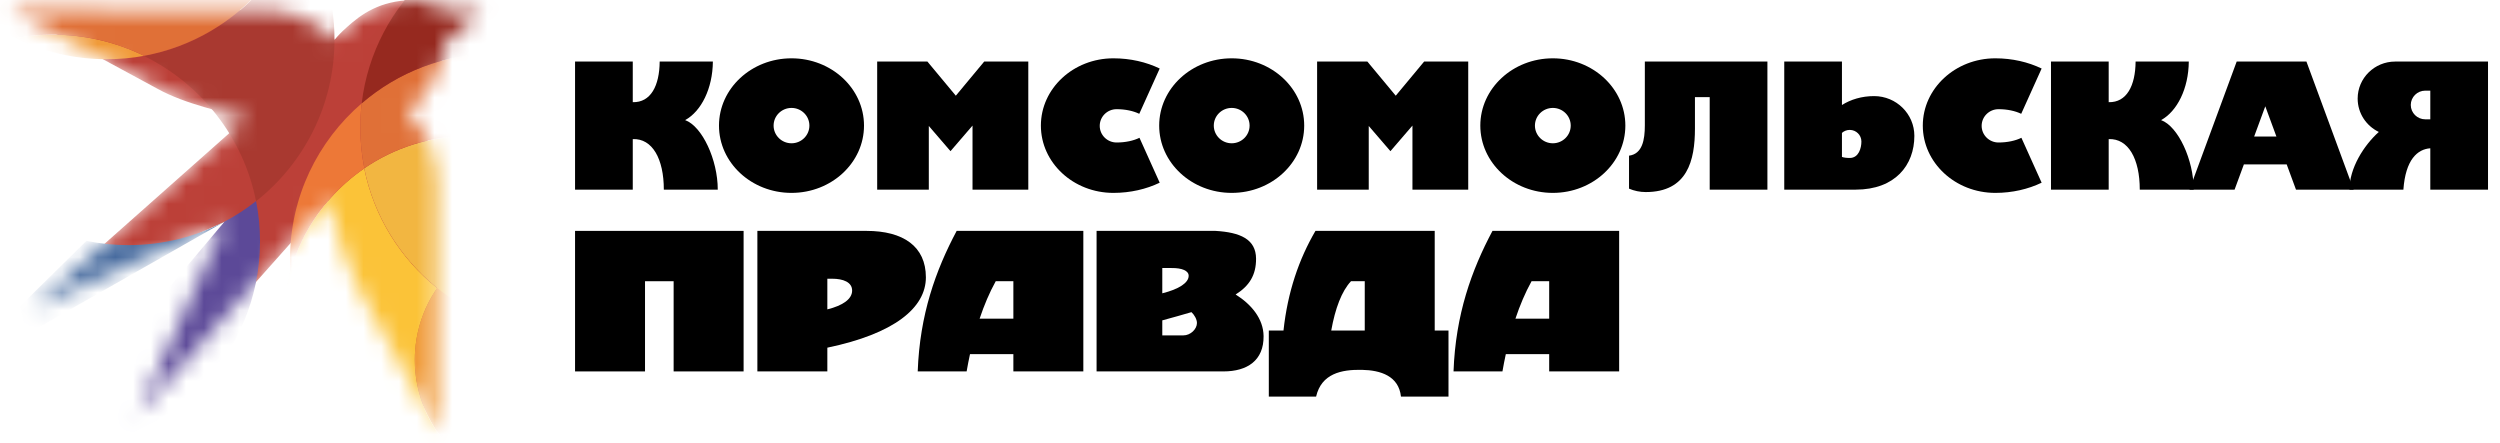
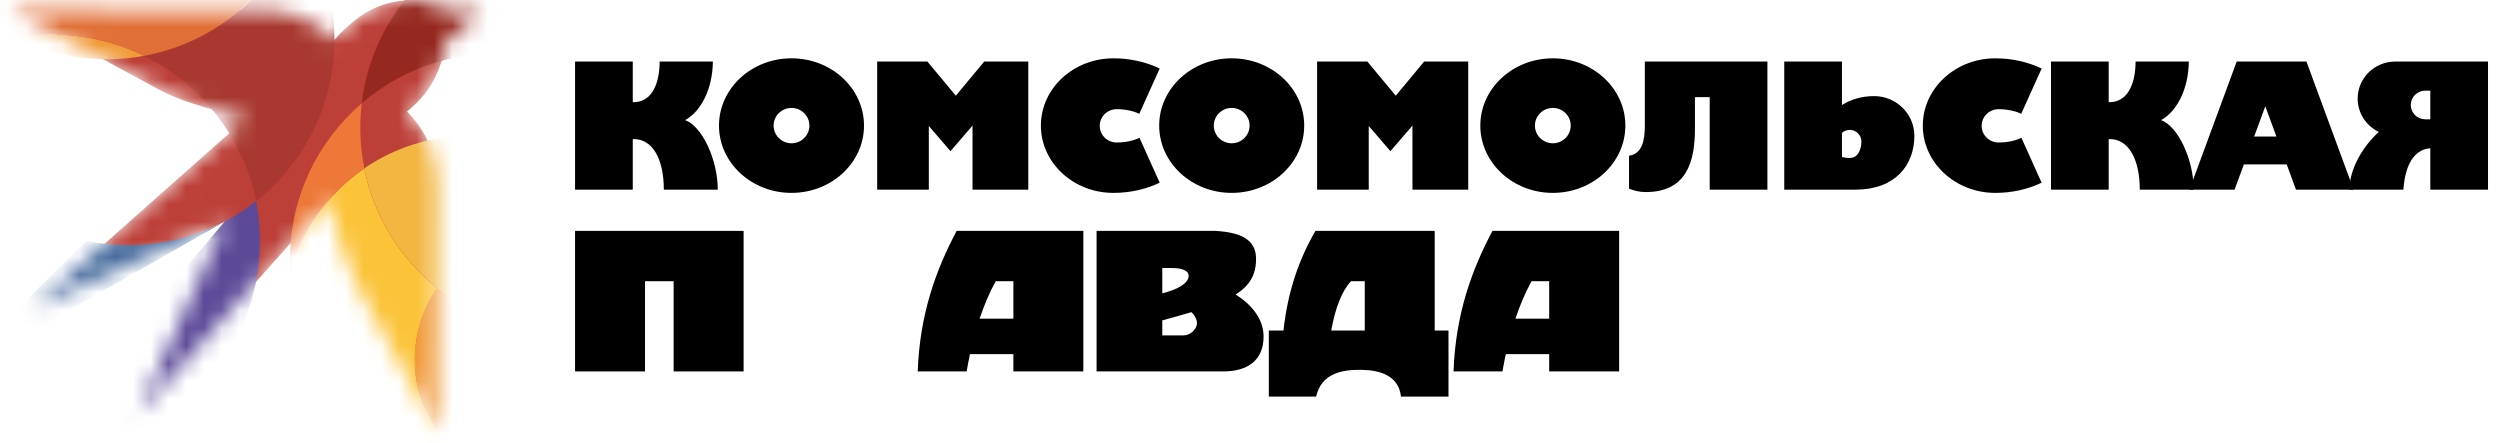
<svg xmlns="http://www.w3.org/2000/svg" width="141" height="25" viewBox="0 0 141 25" fill="none">
  <mask id="mask0" mask-type="alpha" maskUnits="userSpaceOnUse" x="0" y="0" width="28" height="25">
    <path fill-rule="evenodd" clip-rule="evenodd" d="M4.151 2.454L0.662 0.562C0.662 0.562 10.268 0.568 14.84 0.573C16.353 0.573 17.803 1.177 18.87 2.242C19.083 1.993 19.199 1.861 19.582 1.516C20.362 0.817 21.408 0.038 23.262 0.001C23.782 -0.01 24.483 0.101 24.86 0.536C25.646 0.531 26.474 0.61 27.138 0.69L25.179 2.306C24.759 4.855 23.517 5.799 22.954 6.297C24.064 7.388 24.68 8.883 24.674 10.436C24.669 14.988 24.658 24.342 24.658 24.342C24.658 24.342 21.6 18.703 20.23 16.297C19.571 15.142 19.061 13.409 18.514 11.326C18.334 11.533 7.756 23.409 7.756 23.409L12.679 12.503L1.745 17.431C1.745 17.431 13.427 7.076 13.857 6.689C12.615 6.302 10.496 5.899 8.887 5.009C7.183 4.076 4.151 2.454 4.151 2.454Z" fill="#BC4038" />
  </mask>
  <g mask="url(#mask0)">
    <path fill-rule="evenodd" clip-rule="evenodd" d="M4.151 2.454L0.662 0.562C0.662 0.562 10.268 0.568 14.84 0.573C16.353 0.573 17.803 1.177 18.87 2.242C19.083 1.993 19.199 1.861 19.582 1.516C20.362 0.817 21.408 0.038 23.262 0.001C23.782 -0.01 24.483 0.101 24.86 0.536C25.646 0.531 26.474 0.61 27.138 0.69L25.179 2.306C24.759 4.855 23.517 5.799 22.954 6.297C24.064 7.388 24.68 8.883 24.674 10.436C24.669 14.988 24.658 24.342 24.658 24.342C24.658 24.342 21.6 18.703 20.23 16.297C19.571 15.142 19.061 13.409 18.514 11.326C18.334 11.533 7.756 23.409 7.756 23.409L12.679 12.503L1.745 17.431C1.745 17.431 13.427 7.076 13.857 6.689C12.615 6.302 10.496 5.899 8.887 5.009C7.183 4.076 4.151 2.454 4.151 2.454Z" fill="#BC4038" />
    <path fill-rule="evenodd" clip-rule="evenodd" d="M12.671 12.496L1.477 18.866L1.148 17.255L4.875 13.582C5.64 13.742 6.437 13.826 7.249 13.826C9.208 13.821 11.056 13.349 12.671 12.496Z" fill="#466A9E" />
    <path fill-rule="evenodd" clip-rule="evenodd" d="M12.668 12.495C13.295 12.167 13.89 11.78 14.442 11.34C14.591 12.076 14.665 12.84 14.665 13.619C14.665 20.058 9.424 25.289 2.972 25.289C2.616 25.289 2.266 25.273 1.921 25.241L12.668 12.495Z" fill="#5C4998" />
    <path fill-rule="evenodd" clip-rule="evenodd" d="M0.865 2.143C1.55 2.021 2.251 1.957 2.973 1.957C4.821 1.957 6.573 2.386 8.124 3.149C7.439 3.277 6.732 3.34 6.01 3.34C4.162 3.34 2.415 2.911 0.865 2.143Z" fill="#F09A38" />
    <path fill-rule="evenodd" clip-rule="evenodd" d="M8.123 3.157C12.175 2.415 15.494 -0.431 16.906 -4.199C18.144 -2.355 18.866 -0.14 18.866 2.24C18.866 5.928 17.135 9.225 14.442 11.35C13.726 7.746 11.341 4.736 8.123 3.157Z" fill="#A93930" />
    <path fill-rule="evenodd" clip-rule="evenodd" d="M30.552 13.148C34.502 13.148 37.709 16.349 37.709 20.292C37.709 24.235 34.502 27.436 30.552 27.436C26.601 27.436 23.393 24.235 23.393 20.292C23.393 16.355 26.601 13.148 30.552 13.148Z" fill="#F09A38" />
    <path fill-rule="evenodd" clip-rule="evenodd" d="M20.542 9.5C21.089 12.208 22.576 14.577 24.657 16.247C23.861 17.396 23.394 18.796 23.394 20.301C23.394 24.244 26.601 27.445 30.552 27.445C30.743 27.445 30.929 27.439 31.115 27.424C29.707 28.128 28.12 28.526 26.442 28.526C20.675 28.526 15.997 23.857 15.997 18.101C16.002 14.535 17.802 11.381 20.542 9.5Z" fill="#FBC338" />
    <path fill-rule="evenodd" clip-rule="evenodd" d="M20.4 5.828C20.347 6.279 20.32 6.734 20.32 7.201C20.32 7.985 20.4 8.754 20.549 9.495C18.547 10.868 17.044 12.919 16.38 15.32C16.364 15.087 16.359 14.859 16.359 14.62C16.354 11.107 17.925 7.959 20.4 5.828Z" fill="#ED7837" />
    <path fill-rule="evenodd" clip-rule="evenodd" d="M20.543 9.495C22.221 8.345 24.255 7.672 26.442 7.672C32.076 7.672 36.68 12.134 36.882 17.715C35.385 18.42 33.706 18.812 31.944 18.812C26.315 18.806 21.615 14.805 20.543 9.495Z" fill="#F2B641" />
-     <path fill-rule="evenodd" clip-rule="evenodd" d="M20.4 5.826C22.439 4.072 25.089 3.012 27.988 3.012C34.408 3.012 39.617 8.211 39.617 14.618C39.617 15.084 39.591 15.54 39.538 15.991C38.741 16.674 37.849 17.257 36.888 17.708C36.686 12.133 32.082 7.665 26.448 7.665C24.261 7.665 22.227 8.338 20.549 9.488C20.4 8.746 20.32 7.978 20.32 7.193C20.315 6.732 20.347 6.276 20.4 5.826Z" fill="#E07037" />
    <path fill-rule="evenodd" clip-rule="evenodd" d="M20.399 5.831C21.079 0.071 25.996 -4.402 31.949 -4.402C38.369 -4.402 43.578 0.797 43.578 7.204C43.578 10.718 42.012 13.871 39.537 15.996C39.59 15.546 39.617 15.09 39.617 14.623C39.617 8.216 34.408 3.017 27.988 3.017C25.088 3.017 22.433 4.077 20.399 5.831Z" fill="#96291F" />
    <path fill-rule="evenodd" clip-rule="evenodd" d="M0.863 2.145C-2.976 0.253 -5.626 -3.7 -5.626 -8.269C-5.626 -14.676 -0.417 -19.875 6.003 -19.875C12.423 -19.875 17.633 -14.676 17.633 -8.269C17.633 -2.582 13.528 2.156 8.117 3.147C6.561 2.384 4.814 1.954 2.966 1.954C2.249 1.96 1.548 2.023 0.863 2.145Z" fill="#E07037" />
  </g>
  <path fill-rule="evenodd" clip-rule="evenodd" d="M69.467 3.289C71.725 3.289 73.557 4.988 73.557 7.084C73.557 9.179 71.725 10.879 69.467 10.879C67.209 10.879 65.378 9.179 65.378 7.084C65.378 4.988 67.209 3.289 69.467 3.289ZM69.467 6.087C70.025 6.087 70.477 6.533 70.477 7.084C70.477 7.634 70.025 8.081 69.467 8.081C68.91 8.081 68.458 7.634 68.458 7.084C68.458 6.533 68.91 6.087 69.467 6.087Z" fill="black" />
  <path fill-rule="evenodd" clip-rule="evenodd" d="M62.795 10.879C60.537 10.879 58.706 9.18 58.706 7.084C58.706 4.989 60.537 3.289 62.795 3.289C63.755 3.289 64.65 3.5 65.407 3.865L64.255 6.419C63.923 6.258 63.472 6.158 62.976 6.158C62.451 6.158 62.025 6.579 62.025 7.098C62.025 7.616 62.451 8.037 62.976 8.037C63.477 8.037 63.932 7.936 64.266 7.771L65.407 10.304C64.65 10.668 63.755 10.879 62.795 10.879Z" fill="black" />
  <path fill-rule="evenodd" clip-rule="evenodd" d="M44.641 3.289C46.899 3.289 48.73 4.988 48.73 7.084C48.73 9.179 46.899 10.879 44.641 10.879C42.383 10.879 40.551 9.179 40.551 7.084C40.551 4.988 42.383 3.289 44.641 3.289ZM44.641 6.087C45.198 6.087 45.65 6.533 45.65 7.084C45.65 7.634 45.198 8.081 44.641 8.081C44.084 8.081 43.631 7.634 43.631 7.084C43.631 6.533 44.084 6.087 44.641 6.087Z" fill="black" />
  <path fill-rule="evenodd" clip-rule="evenodd" d="M112.536 10.879C110.278 10.879 108.446 9.18 108.446 7.084C108.446 4.989 110.278 3.289 112.536 3.289C113.495 3.289 114.39 3.5 115.148 3.865L113.996 6.419C113.664 6.258 113.213 6.158 112.717 6.158C112.191 6.158 111.765 6.579 111.765 7.098C111.765 7.616 112.191 8.037 112.717 8.037C113.218 8.037 113.673 7.936 114.007 7.771L115.148 10.304C114.39 10.668 113.495 10.879 112.536 10.879Z" fill="black" />
  <path fill-rule="evenodd" clip-rule="evenodd" d="M82.808 3.472H80.321L78.72 5.398L77.119 3.472H74.285V10.696H77.197V7.105L78.42 8.526L79.662 7.083V10.696H82.808V3.472Z" fill="black" />
  <path fill-rule="evenodd" clip-rule="evenodd" d="M99.682 3.472H92.769L92.769 7.08C92.769 7.883 92.63 8.684 91.877 8.78V10.64C92.171 10.764 92.487 10.832 92.818 10.832C95.177 10.832 95.595 9.042 95.595 7.25V5.479H96.427V10.696H99.682V3.472Z" fill="black" />
  <path fill-rule="evenodd" clip-rule="evenodd" d="M103.886 3.472H100.632V10.696H104.657C106.895 10.696 107.97 9.305 107.97 7.664C107.97 6.425 106.953 5.42 105.698 5.42C105.007 5.42 104.379 5.61 103.886 5.923V3.472ZM104.326 7.327C104.689 7.327 104.983 7.62 104.983 7.982C104.983 8.344 104.837 8.909 104.326 8.909C104.133 8.909 103.991 8.887 103.886 8.851V7.495C104.003 7.39 104.157 7.327 104.326 7.327Z" fill="black" />
  <path fill-rule="evenodd" clip-rule="evenodd" d="M140.324 3.472H135.088C133.92 3.472 132.972 4.408 132.972 5.561C132.972 6.388 133.459 7.103 134.165 7.442C133.31 8.208 132.509 9.488 132.509 10.696H135.551C135.672 8.996 136.348 8.414 137.069 8.363V10.696H140.324V3.472ZM137.069 5.112H136.787C136.335 5.112 135.968 5.475 135.968 5.921C135.968 6.368 136.335 6.73 136.787 6.73H137.069V5.112Z" fill="black" />
  <path fill-rule="evenodd" clip-rule="evenodd" d="M87.58 3.289C89.838 3.289 91.67 4.988 91.67 7.084C91.67 9.179 89.838 10.879 87.58 10.879C85.322 10.879 83.49 9.179 83.49 7.084C83.49 4.988 85.322 3.289 87.58 3.289ZM87.58 6.087C88.137 6.087 88.589 6.533 88.589 7.084C88.589 7.634 88.137 8.081 87.58 8.081C87.023 8.081 86.57 7.634 86.57 7.084C86.57 6.533 87.023 6.087 87.58 6.087Z" fill="black" />
  <path fill-rule="evenodd" clip-rule="evenodd" d="M35.688 7.845V10.696H32.433V3.472H35.688V5.763C36.701 5.788 37.195 4.839 37.206 3.472H40.206C40.193 4.999 39.549 6.277 38.642 6.774C39.6 7.123 40.482 9.005 40.482 10.696H37.44C37.44 8.962 36.796 7.801 35.688 7.845Z" fill="black" />
  <path fill-rule="evenodd" clip-rule="evenodd" d="M118.93 7.845V10.696H115.676V3.472H118.93V5.763C119.943 5.788 120.437 4.839 120.448 3.472H123.448C123.435 4.999 122.791 6.277 121.885 6.774C122.842 7.123 123.724 9.005 123.724 10.696H120.683C120.683 8.962 120.038 7.801 118.93 7.845Z" fill="black" />
  <path fill-rule="evenodd" clip-rule="evenodd" d="M57.996 3.472H55.509L53.908 5.398L52.306 3.472H49.473V10.696H52.385V7.105L53.608 8.526L54.85 7.083V10.696H57.996V3.472Z" fill="black" />
  <path fill-rule="evenodd" clip-rule="evenodd" d="M130.083 3.472L132.745 10.696H129.494L128.969 9.271H126.555L126.03 10.696H123.487L126.149 3.472H130.083ZM128.39 7.701L127.762 5.995L127.134 7.701H128.39Z" fill="black" />
  <path fill-rule="evenodd" clip-rule="evenodd" d="M61.1 13.022H53.956C52.774 15.244 51.876 17.731 51.759 20.948H54.518C54.575 20.619 54.638 20.293 54.708 19.973H57.154V20.948H61.1V13.022ZM57.154 15.861V17.974H55.25C55.504 17.213 55.805 16.503 56.159 15.861H57.154Z" fill="black" />
  <path fill-rule="evenodd" clip-rule="evenodd" d="M61.847 13.022V20.948H69.001C70.347 20.948 71.28 20.33 71.266 18.958C71.256 17.968 70.567 17.158 69.689 16.61C70.462 16.124 70.845 15.516 70.842 14.592C70.837 13.48 69.933 13.104 68.554 13.022H61.847ZM65.553 18.916H66.738C67.154 18.916 67.509 18.555 67.508 18.215C67.507 18.006 67.358 17.752 67.198 17.605C66.701 17.753 66.153 17.905 65.553 18.069V18.916ZM65.553 15.117H66.075C66.665 15.111 67.042 15.268 67.041 15.556C67.039 15.946 66.505 16.305 65.553 16.543V15.117Z" fill="black" />
-   <path fill-rule="evenodd" clip-rule="evenodd" d="M42.716 13.022V20.948H46.662V19.609C50.432 18.824 52.22 17.366 52.22 15.64C52.22 13.899 50.947 13.022 48.867 13.022H42.716ZM46.662 17.449C47.546 17.229 48.053 16.866 48.06 16.396C48.067 15.909 47.545 15.72 46.936 15.72H46.662V17.449Z" fill="black" />
  <path fill-rule="evenodd" clip-rule="evenodd" d="M36.379 15.861H37.993V20.948H41.939V13.022H32.433V20.948H36.379V15.861Z" fill="black" />
  <path fill-rule="evenodd" clip-rule="evenodd" d="M80.918 13.022H74.192C73.257 14.622 72.623 16.469 72.389 18.641H71.561V22.368H74.228C74.53 21.071 75.652 20.837 76.807 20.859C77.877 20.879 78.888 21.208 79.015 22.368H81.695V18.641H80.918V13.022ZM76.972 15.861V18.641H75.082C75.303 17.404 75.671 16.419 76.196 15.861H76.972Z" fill="black" />
  <path fill-rule="evenodd" clip-rule="evenodd" d="M91.32 13.022H84.176C82.994 15.244 82.096 17.731 81.979 20.948H84.738C84.795 20.619 84.858 20.293 84.928 19.973H87.374V20.948H91.32V13.022ZM87.374 15.861V17.974H85.47C85.724 17.213 86.025 16.503 86.38 15.861H87.374Z" fill="black" />
</svg>